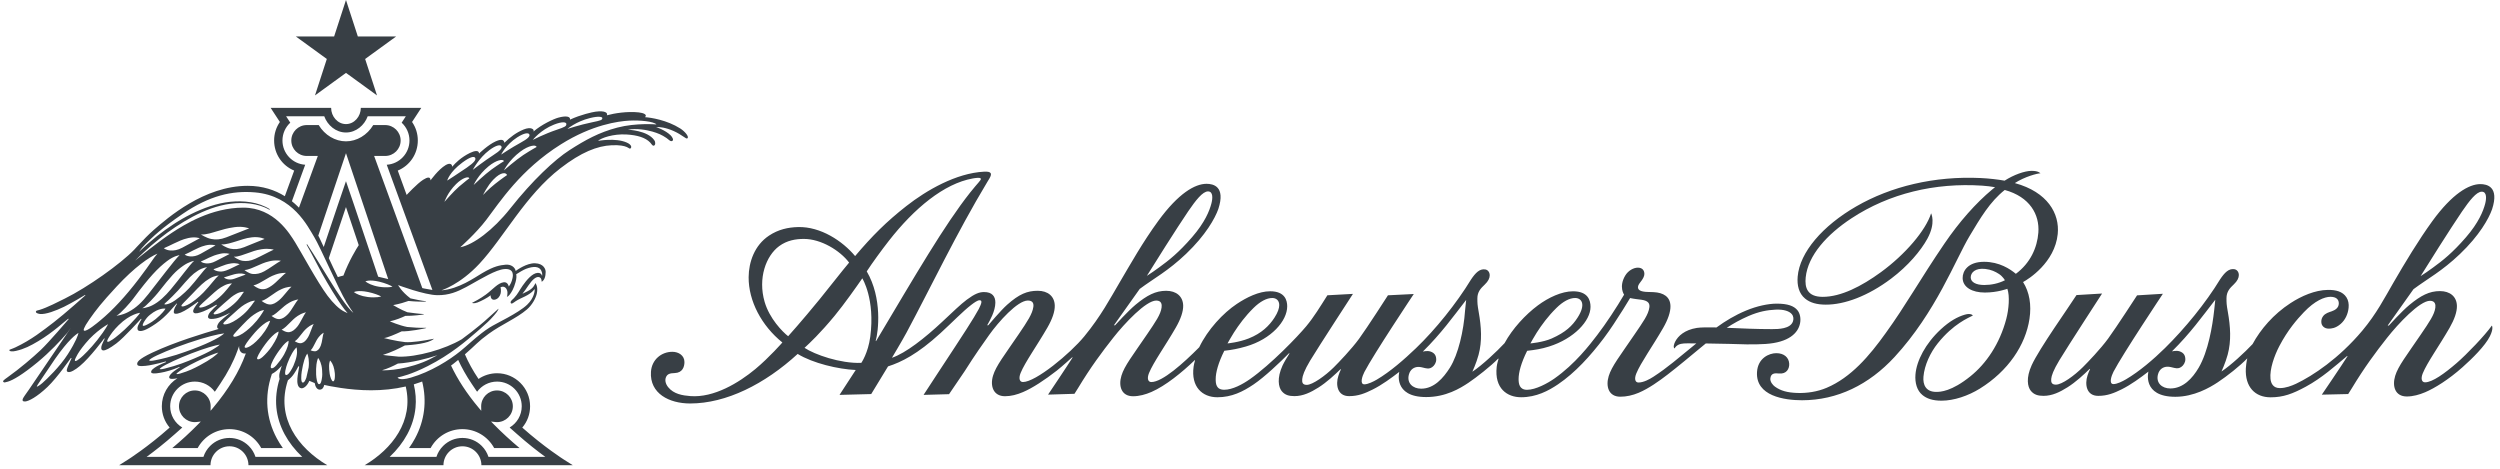
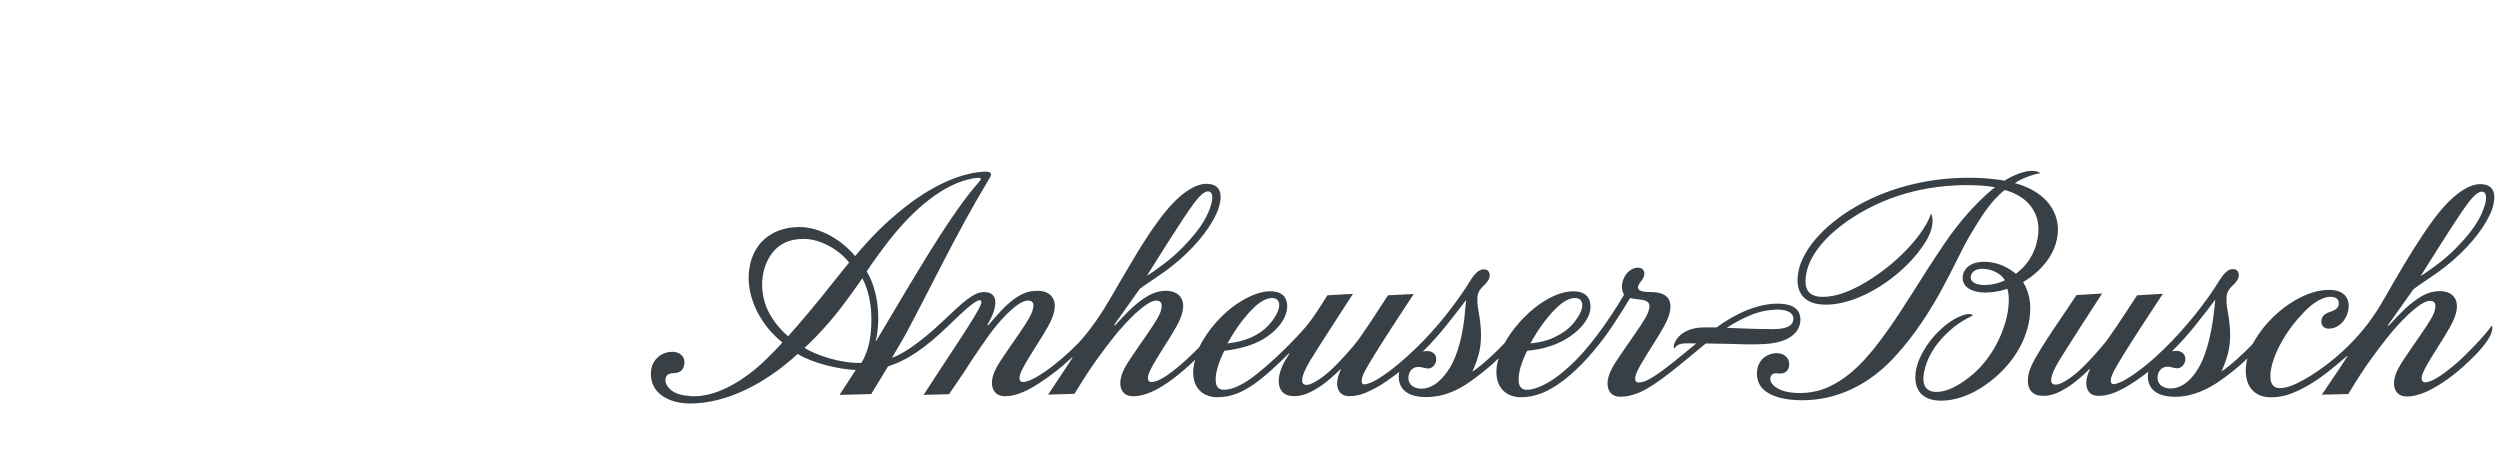
<svg xmlns="http://www.w3.org/2000/svg" width="176" height="33" viewBox="0 0 176 33" fill="none">
  <path d="M155.877 21.852C155.757 22.946 155.462 24.739 154.784 25.892C154.347 26.637 153.691 27.348 152.79 27.348C152.194 27.348 151.766 26.951 151.921 26.359C152.022 25.976 152.298 25.826 152.574 25.816C152.739 25.81 152.908 25.865 153.07 25.901C153.291 25.948 153.406 25.936 153.559 25.834C153.714 25.732 153.848 25.518 153.848 25.304C153.848 25.042 153.749 24.832 153.435 24.731C153.209 24.658 152.906 24.736 152.906 24.736C154.201 23.457 155.019 22.306 155.956 21.101C155.956 21.1 155.896 21.687 155.877 21.852ZM173.32 14.898C173.853 14.12 174.338 13.495 174.714 13.495C175.091 13.495 175.046 14.005 174.951 14.361C174.817 14.861 174.499 15.674 173.597 16.713C172.649 17.806 171.966 18.344 171.276 18.844C171.067 18.995 170.608 19.324 170.411 19.439C170.707 18.95 172.594 15.957 173.32 14.898ZM172.938 25.569C172.109 26.282 171.244 26.916 170.724 26.916C170.485 26.916 170.41 26.654 170.563 26.281C170.875 25.52 171.715 24.356 172.448 23.084C172.795 22.48 172.976 21.954 172.967 21.535C172.954 20.881 172.482 20.493 171.771 20.493C171.027 20.493 170.428 20.802 169.62 21.469C169.079 21.917 168.174 22.92 168.174 22.92L168.092 22.919C168.092 22.919 169.776 20.557 169.908 20.36C170.923 19.605 171.899 19.104 173.174 17.889C174.552 16.576 175.212 15.388 175.442 14.733C175.966 13.13 175.069 12.961 174.614 12.961C173.821 12.961 172.643 13.634 171.24 15.562C170.256 16.917 169.317 18.486 168.495 19.902C167.881 20.96 167.307 22.088 166.302 23.284C164.658 25.238 162.828 26.451 161.642 27.016C161.325 27.161 160.921 27.322 160.499 27.322C160.022 27.322 159.873 26.976 159.842 26.665C159.776 25.997 160.106 25.052 160.466 24.363C161.056 23.235 161.706 22.489 162.192 21.98C162.967 21.168 163.638 20.895 164.066 20.895C164.467 20.895 164.652 21.081 164.652 21.356C164.652 21.682 164.384 21.833 164.154 21.915C163.962 21.984 163.699 22.046 163.541 22.267C163.445 22.401 163.42 22.521 163.42 22.659C163.42 22.935 163.633 23.136 163.938 23.136C164.11 23.136 164.422 23.12 164.785 22.803C165.099 22.53 165.298 22.117 165.342 21.664C165.368 21.402 165.326 21.143 165.189 20.931C164.922 20.517 164.438 20.401 163.877 20.409C162.973 20.421 162.02 20.841 161.254 21.339C160.053 22.119 159.142 23.184 158.58 24.225C158.036 24.804 157.046 25.723 156.392 26.153C156.392 26.153 156.668 25.561 156.828 24.97C157.091 23.995 157.024 22.995 156.838 21.948C156.747 21.438 156.745 21.322 156.745 20.995C156.745 20.536 156.976 20.287 157.267 20.013C157.508 19.785 157.614 19.564 157.614 19.368C157.614 19.155 157.491 18.977 157.285 18.949C156.904 18.9 156.62 19.18 156.293 19.669C155.278 21.339 153.816 23.124 152.417 24.501C151.609 25.297 150.603 26.157 149.668 26.705C149.427 26.847 149.04 27.04 148.789 27.04C148.441 27.04 148.647 26.446 148.79 26.169C149.426 24.946 152.267 20.682 152.267 20.682L150.449 20.793C150.449 20.793 148.986 23.052 148.414 23.835C147.883 24.562 146.979 25.505 146.633 25.848C146.034 26.443 145.165 27.079 144.736 27.079C144.431 27.079 144.385 26.907 144.406 26.671C144.424 26.452 144.557 26.061 144.976 25.368C145.553 24.411 147.986 20.665 147.986 20.665L146.185 20.773C145.671 21.586 143.568 24.532 143.03 25.711C142.621 26.61 142.741 27.23 142.967 27.51C143.193 27.789 143.479 27.868 143.868 27.868C144.476 27.868 145.014 27.603 145.554 27.264C146.132 26.901 146.711 26.366 147.111 25.971L147.141 25.986C147.075 26.111 147.005 26.299 146.959 26.441C146.761 27.049 146.873 27.869 147.715 27.869C148.367 27.869 148.843 27.665 149.358 27.412C150.035 27.076 150.695 26.586 151.249 26.16C151.249 26.16 150.776 27.934 153.143 27.934C154.456 27.934 155.565 27.287 156.121 26.92C156.785 26.483 157.698 25.757 158.208 25.229L158.21 25.226C158.15 25.455 158.113 25.808 158.107 25.929C158.038 27.244 158.76 27.971 159.85 27.971C160.746 27.971 161.404 27.723 162.329 27.222C163.456 26.612 164.393 25.77 165.239 25.059L165.266 25.076C164.892 25.676 163.456 27.784 163.456 27.784L165.313 27.741C165.313 27.741 165.481 27.476 165.553 27.359C166.457 25.859 167.262 24.782 168.049 23.784C168.834 22.79 170.344 21.176 171.071 21.176C171.442 21.176 171.475 21.452 171.447 21.664C171.383 22.154 171.02 22.674 170.439 23.53C169.41 25.046 168.832 25.768 168.621 26.46C168.396 27.197 168.618 27.912 169.438 27.912C169.87 27.912 170.318 27.79 170.735 27.612C171.404 27.326 172.374 26.73 173.356 25.857C174.04 25.249 174.953 24.35 175.288 23.675C175.571 23.106 175.427 22.921 175.427 22.921C174.948 23.602 173.656 24.953 172.938 25.569ZM126.218 22.643C126.027 23.153 125.206 23.17 124.757 23.17C123.628 23.17 122.671 23.123 121.563 23.077C122.032 22.771 122.504 22.506 123.084 22.253C123.832 21.927 124.428 21.827 124.996 21.799C125.602 21.769 125.975 21.915 126.142 22.115C126.276 22.274 126.28 22.476 126.218 22.643ZM103.14 21.868C103.041 23.278 102.669 24.941 102.07 25.89C101.607 26.622 100.953 27.363 100.053 27.363C99.456 27.363 99.028 26.967 99.184 26.375C99.285 25.991 99.561 25.841 99.836 25.83C100.002 25.825 100.171 25.88 100.332 25.916C100.553 25.963 100.669 25.951 100.822 25.849C100.976 25.746 101.11 25.533 101.11 25.319C101.11 25.056 101.012 24.847 100.697 24.745C100.472 24.672 100.168 24.751 100.168 24.751C101.464 23.471 102.281 22.32 103.218 21.116C103.218 21.117 103.152 21.703 103.14 21.868ZM61.673 24.017L61.649 23.996C61.837 23.35 62.127 20.994 61.019 19.105C61.398 18.52 62.081 17.585 62.576 16.953C64.361 14.669 66.454 12.926 68.483 12.563C68.592 12.544 69.033 12.463 69.052 12.587C69.07 12.693 68.857 12.849 68.293 13.562C66.487 15.843 64.474 19.32 61.673 24.017ZM61.267 23.706C61.114 24.864 60.636 25.547 60.636 25.547C59.149 25.598 57.352 24.961 56.639 24.488C56.989 24.165 57.731 23.476 58.761 22.228C59.445 21.399 60.318 20.155 60.706 19.594C60.705 19.594 61.618 21.051 61.267 23.706ZM55.486 23.67C55.085 23.358 54.175 22.43 53.831 21.257C53.343 19.579 53.929 18.006 54.854 17.326C55.407 16.922 56.016 16.82 56.594 16.82C57.804 16.82 59.13 17.632 59.778 18.486C59.335 19.006 58.286 20.354 57.701 21.07C56.431 22.626 55.486 23.67 55.486 23.67ZM83.648 14.878C84.181 14.1 84.667 13.475 85.043 13.475C85.42 13.475 85.374 13.986 85.279 14.341C85.146 14.841 84.828 15.654 83.925 16.694C82.977 17.787 82.294 18.324 81.603 18.825C81.395 18.977 80.936 19.306 80.74 19.42C81.036 18.931 82.924 15.937 83.648 14.878ZM86.865 23.415C87.225 22.857 87.653 22.269 88.249 21.681C88.697 21.238 89.172 20.972 89.579 20.979C89.84 20.983 90.059 21.145 90.059 21.478C90.059 21.698 89.963 21.994 89.721 22.367C89.359 22.927 88.814 23.467 87.915 23.824C87.209 24.105 86.417 24.177 86.417 24.177C86.417 24.177 86.733 23.612 86.865 23.415ZM108.187 23.415C108.547 22.857 108.975 22.269 109.571 21.681C110.019 21.238 110.494 20.972 110.901 20.979C111.35 20.987 111.667 21.427 111.057 22.367C110.696 22.927 110.231 23.39 109.237 23.83C108.623 24.101 107.74 24.177 107.74 24.177C107.74 24.177 108.055 23.612 108.187 23.415ZM126.534 21.834C126.289 21.541 125.863 21.376 125.084 21.376C124.491 21.376 123.69 21.542 122.919 21.865C122.139 22.19 121.475 22.594 120.843 23.052C120.265 23.038 119.733 23.043 119.459 23.085C118.605 23.222 118.133 23.649 117.927 24.063C117.864 24.191 117.769 24.451 117.888 24.533C117.894 24.537 117.927 24.446 118.017 24.368C118.211 24.201 118.438 24.172 118.794 24.172C118.873 24.172 119.104 24.173 119.42 24.175C119.338 24.244 119.255 24.313 119.17 24.382C118.708 24.765 118.261 25.132 117.792 25.508C117.351 25.862 116.892 26.205 116.397 26.525C116.131 26.698 115.705 26.929 115.349 26.929C115.11 26.929 115.043 26.666 115.196 26.293C115.508 25.533 116.348 24.368 117.081 23.096C117.428 22.492 117.609 21.966 117.601 21.548C117.587 20.894 117.114 20.6 116.404 20.566C115.971 20.546 115.91 20.565 115.668 20.521C115.276 20.449 115.202 20.212 115.472 19.88C115.661 19.647 115.764 19.451 115.764 19.288C115.764 19.036 115.622 18.843 115.302 18.843C115.022 18.843 114.632 19.031 114.408 19.413C113.949 20.201 114.336 20.744 114.336 20.744C113.826 21.617 113.067 22.777 112.438 23.595C111.928 24.259 110.901 25.615 109.424 26.653C108.957 26.98 108.115 27.442 107.502 27.442C106.967 27.442 106.909 27.014 106.909 26.687C106.909 26.221 107.086 25.548 107.512 24.697C108.067 24.633 108.498 24.57 109.048 24.397C110.817 23.842 111.973 22.588 111.973 21.603C111.973 21.127 111.785 20.507 110.741 20.507C109.949 20.507 109.017 20.941 108.26 21.504C107.398 22.146 106.48 23.13 105.92 24.159C105.388 24.731 104.341 25.719 103.654 26.169C103.654 26.169 103.93 25.577 104.09 24.985C104.354 24.011 104.285 23.011 104.1 21.963C104.01 21.454 104.007 21.338 104.007 21.011C104.007 20.553 104.238 20.304 104.53 20.03C104.771 19.802 104.876 19.58 104.876 19.384C104.876 19.171 104.753 18.993 104.548 18.966C104.167 18.916 103.882 19.196 103.555 19.686C102.54 21.355 101.063 23.19 99.68 24.517C98.862 25.302 97.865 26.173 96.931 26.722C96.689 26.863 96.302 27.057 96.052 27.057C95.704 27.057 95.909 26.462 96.054 26.186C96.689 24.962 99.53 20.698 99.53 20.698L97.712 20.789C97.712 20.789 96.249 23.068 95.677 23.851C95.146 24.578 94.242 25.52 93.896 25.863C93.296 26.458 92.398 27.095 91.999 27.095C91.694 27.095 91.657 26.922 91.677 26.687C91.695 26.468 91.82 26.076 92.237 25.384C92.815 24.426 95.248 20.689 95.248 20.689L93.448 20.788C92.933 21.601 92.504 22.314 91.956 22.972C91.35 23.699 89.479 25.649 88.002 26.687C87.474 27.058 86.767 27.439 86.187 27.439C85.614 27.439 85.585 27.011 85.585 26.684C85.585 26.23 85.765 25.546 86.191 24.694C86.746 24.63 87.157 24.553 87.71 24.394C89.504 23.878 90.619 22.59 90.619 21.566C90.619 21.163 90.474 20.505 89.42 20.505C88.627 20.505 87.76 20.936 87.069 21.398C86.12 22.029 85.021 23.198 84.426 24.447C83.319 25.563 81.837 26.896 81.053 26.896C80.813 26.896 80.738 26.634 80.891 26.261C81.203 25.5 82.044 24.335 82.776 23.063C83.123 22.46 83.304 21.933 83.296 21.515C83.282 20.861 82.81 20.472 82.099 20.472C81.355 20.472 80.756 20.782 79.948 21.449C79.407 21.897 78.503 22.899 78.503 22.899L78.42 22.898C78.42 22.898 80.104 20.536 80.236 20.34C81.251 19.585 82.228 19.084 83.502 17.869C84.88 16.555 85.54 15.367 85.771 14.712C86.294 13.11 85.398 12.94 84.942 12.94C84.119 12.94 82.96 13.614 81.55 15.542C80.435 17.067 79.592 18.582 78.824 19.881C78.145 21.032 77.508 22.25 76.337 23.677C75.337 24.896 72.916 26.895 72.016 26.895C71.777 26.895 71.698 26.633 71.851 26.259C72.163 25.499 73.003 24.334 73.737 23.062C74.085 22.459 74.265 21.933 74.256 21.514C74.242 20.86 73.771 20.471 73.059 20.471C72.315 20.471 71.747 20.705 70.909 21.448C70.456 21.849 69.575 22.898 69.575 22.898L69.499 22.897C69.694 22.551 70.066 21.913 70.073 21.313C70.079 20.872 69.856 20.561 69.274 20.561C68.942 20.561 68.621 20.683 68.061 21.099C67.636 21.416 67.087 21.948 66.325 22.661C65.112 23.797 63.763 24.86 62.793 25.188C62.793 25.188 63.518 23.977 63.825 23.404C65.506 20.272 67.358 16.377 69.5 12.822C69.551 12.737 69.603 12.653 69.654 12.568C69.759 12.394 69.79 12.257 69.741 12.188C69.676 12.097 69.524 12.073 69.276 12.086C67.311 12.186 65.228 13.394 63.809 14.505C62.4 15.608 61.401 16.608 60.2 18.028C59.318 16.969 57.776 15.947 56.19 15.985C55.482 16.002 54.793 16.153 54.139 16.588C53.115 17.269 52.712 18.45 52.704 19.515C52.693 21.186 53.611 22.928 55.079 24.111C55.079 24.111 54.163 25.161 53.18 25.979C52.014 26.947 50.262 28.013 48.605 27.885C48.053 27.843 47.429 27.744 47.038 27.256C46.855 27.027 46.804 26.781 46.873 26.585C46.966 26.324 47.161 26.274 47.501 26.263C48.047 26.245 48.185 25.83 48.185 25.487C48.185 25.029 47.779 24.767 47.336 24.767C46.561 24.767 45.881 25.321 45.827 26.177C45.729 27.709 47.12 28.405 48.584 28.405C51.125 28.405 53.835 27.045 56.156 24.917C57.226 25.574 59.008 25.992 60.243 26.048L59.102 27.8L61.333 27.742C61.333 27.742 62.243 26.244 62.518 25.794C63.453 25.495 64.581 24.942 66.209 23.454C67.076 22.661 67.778 21.92 68.384 21.457C68.598 21.293 68.825 21.137 68.96 21.137C69.171 21.137 69.109 21.347 68.912 21.744C68.519 22.464 67.932 23.364 66.036 26.244C65.863 26.509 65.019 27.8 65.019 27.8L66.813 27.75C66.813 27.75 67.67 26.498 67.91 26.136C68.24 25.639 68.423 25.287 69.632 23.587C70.298 22.652 71.633 21.157 72.361 21.157C72.733 21.157 72.778 21.395 72.748 21.607C72.679 22.101 72.328 22.628 71.728 23.512C70.699 25.027 70.122 25.75 69.911 26.442C69.686 27.179 69.933 27.894 70.752 27.894C71.185 27.894 71.597 27.782 72.016 27.604C72.683 27.323 73.552 26.751 74.391 26.097C74.769 25.802 75.483 25.152 75.483 25.152L75.51 25.169C75.136 25.769 73.783 27.781 73.783 27.781L75.642 27.724C75.642 27.724 75.811 27.46 75.882 27.343C76.786 25.843 77.592 24.765 78.379 23.768C79.163 22.773 80.673 21.159 81.4 21.159C81.773 21.159 81.805 21.436 81.776 21.648C81.712 22.138 81.349 22.657 80.768 23.514C79.739 25.029 79.161 25.752 78.95 26.444C78.725 27.181 78.947 27.896 79.767 27.896C80.199 27.896 80.639 27.777 81.056 27.596C82.052 27.163 83.209 26.222 84.111 25.353L84.132 25.363C84.095 25.455 84.042 25.73 84.031 25.806C83.831 27.228 84.638 27.967 85.702 27.967C86.711 27.967 87.496 27.575 88.252 27.065C89.033 26.537 90.095 25.527 90.749 24.866L90.781 24.882C90.62 25.13 90.39 25.518 90.292 25.73C89.883 26.623 90.007 27.256 90.229 27.53C90.455 27.809 90.74 27.887 91.13 27.887C91.737 27.887 92.276 27.623 92.815 27.284C93.393 26.92 93.972 26.384 94.373 25.99L94.402 26.006C94.336 26.131 94.266 26.319 94.221 26.46C94.023 27.069 94.133 27.888 94.977 27.888C95.628 27.888 96.105 27.685 96.619 27.431C97.296 27.096 97.957 26.605 98.51 26.179C98.51 26.179 98.037 27.953 100.404 27.953C101.782 27.953 102.785 27.345 103.383 26.945C103.937 26.574 104.959 25.775 105.47 25.248L105.499 25.259C105.47 25.356 105.39 25.621 105.367 25.828C105.199 27.353 106.109 27.966 107.086 27.966C108.161 27.966 109.019 27.506 109.682 27.058C110.896 26.236 111.966 25.054 112.907 23.808C113.399 23.155 113.831 22.473 114.265 21.789C114.309 21.721 114.759 20.983 114.759 20.983C115.065 21.05 115.362 21.075 115.568 21.104C116.047 21.173 116.151 21.375 116.116 21.637C116.049 22.154 115.671 22.663 115.071 23.546C114.042 25.061 113.465 25.784 113.253 26.476C113.029 27.213 113.251 27.928 114.07 27.928C114.503 27.928 114.94 27.829 115.359 27.653C116.07 27.353 116.804 26.826 117.41 26.36C118.122 25.813 119.112 24.985 119.443 24.71C119.673 24.518 119.885 24.343 120.087 24.179C121.19 24.189 122.515 24.233 122.975 24.244C123.379 24.255 123.97 24.235 124.29 24.215C125.921 24.11 126.586 23.454 126.723 22.765C126.794 22.411 126.719 22.055 126.534 21.834ZM139.692 20.064C139.11 20.064 138.739 19.862 138.739 19.527C138.739 19.198 139.051 18.853 139.761 18.933C140.182 18.98 140.474 19.123 140.727 19.287C140.996 19.46 141.146 19.73 141.146 19.73C140.701 19.955 140.187 20.064 139.692 20.064ZM141.844 12.889C142.547 12.431 143.449 12.201 143.645 12.201C143.645 12.201 143.516 12.019 143 12.029C142.53 12.037 141.775 12.3 141.124 12.719C140.646 12.633 140.033 12.562 139.447 12.534C136.177 12.38 133.118 13.123 130.675 14.533C128.315 15.895 126.699 17.758 126.556 19.474C126.505 20.088 126.638 20.655 127.078 21.02C127.438 21.319 127.925 21.445 128.531 21.447C129.846 21.452 131.498 20.849 133.14 19.613C134.328 18.718 135.225 17.653 135.69 16.8C136.301 15.68 135.951 15.016 135.951 15.016C135.574 16.219 134.132 17.91 132.415 19.162C131.052 20.155 129.604 20.898 128.319 20.898C127.223 20.898 127.048 20.243 127.121 19.528C127.28 17.976 128.628 16.498 130.343 15.37C133.008 13.618 136.219 12.85 139.546 13.07C139.85 13.091 140.188 13.131 140.452 13.179C140.385 13.23 140.318 13.282 140.253 13.337C139.091 14.307 137.934 15.614 136.879 17.163C135.198 19.631 134.149 21.526 132.76 23.44C131.604 25.058 130.313 26.573 128.596 27.301C127.935 27.582 127.199 27.688 126.521 27.664C125.843 27.641 125.363 27.516 124.953 27.217C124.813 27.115 124.61 26.883 124.631 26.648C124.666 26.265 124.949 26.263 125.244 26.293C125.772 26.347 125.982 25.958 125.96 25.598C125.935 25.165 125.593 24.863 125.052 24.863C124.544 24.863 123.756 25.211 123.694 26.186C123.587 27.886 125.627 28.178 126.864 28.178C129.341 28.178 131.575 27.086 133.378 25.13C136.288 21.974 137.672 18.261 138.658 16.618C139.418 15.352 140.084 14.208 141.133 13.374C142.899 13.856 143.597 15.105 143.5 16.378C143.419 17.433 142.94 18.517 141.916 19.277C141.523 18.947 140.759 18.431 139.682 18.431C138.543 18.431 138.162 19.081 138.17 19.579C138.181 20.225 138.842 20.595 139.732 20.595C140.622 20.595 141.318 20.331 141.318 20.331C141.497 20.841 141.422 21.773 141.241 22.456C140.775 24.22 139.822 25.602 138.721 26.488C137.39 27.562 136.596 27.595 136.292 27.59C135.58 27.58 135.363 27.089 135.411 26.519C135.48 25.701 135.901 24.814 136.421 24.166C137.522 22.793 138.572 22.383 138.889 22.212C138.889 22.212 138.776 22.023 138.328 22.151C137.804 22.304 137.259 22.606 136.633 23.184C135.556 24.18 134.924 25.395 134.848 26.368C134.802 26.952 134.956 27.496 135.335 27.806C135.636 28.06 136.058 28.208 136.681 28.208C137.561 28.208 138.565 27.864 139.382 27.358C141.368 26.126 142.6 24.296 142.876 22.443C143.023 21.459 142.875 20.567 142.424 19.856C142.806 19.651 144.663 18.483 144.864 16.475C145.008 15.04 144.154 13.52 141.844 12.889Z" fill="#383F45" />
-   <path d="M23.008 4.152L20.826 2.566H23.523L24.357 -3.8147e-06L25.191 2.566H27.889L25.706 4.152L26.541 6.717L24.358 5.131L22.175 6.717L23.008 4.152ZM43.459 8.983C42.169 9.322 41.222 9.844 40.087 10.573C39.048 11.242 37.483 12.703 35.926 14.672C34.704 16.217 33.306 17.24 32.401 17.407C32.401 17.407 33.516 16.424 34.24 15.469C35.179 14.234 36.639 11.949 39.487 10.162C41.709 8.766 43.542 8.536 44.281 8.493C45.035 8.45 46.026 8.545 46.215 8.761C46.215 8.761 44.79 8.635 43.459 8.983ZM31.289 14.208C31.289 14.208 31.502 13.559 32.108 12.959C32.561 12.51 32.988 12.395 33.044 12.551C33.044 12.551 32.733 12.778 32.315 13.139C31.932 13.471 31.289 14.208 31.289 14.208ZM32.563 11.434C33.086 11.049 33.373 10.977 33.451 11.112C33.528 11.247 33.384 11.441 32.857 11.806C32.24 12.233 31.482 12.714 31.482 12.714C31.482 12.714 31.636 12.116 32.563 11.434ZM34.45 10.57C34.939 10.204 35.23 10.17 35.298 10.299C35.366 10.428 35.223 10.606 34.713 10.931C34.117 11.312 33.283 11.959 33.283 11.959C33.283 11.959 33.706 11.13 34.45 10.57ZM36.401 9.677C36.915 9.345 37.208 9.33 37.266 9.464C37.324 9.598 37.167 9.765 36.635 10.055C36.012 10.394 35.28 10.883 35.28 10.883C35.28 10.883 35.617 10.184 36.401 9.677ZM35.476 11.992C35.476 11.992 35.829 11.276 36.627 10.677C37.225 10.229 37.737 10.161 37.775 10.349C37.775 10.349 37.377 10.564 36.837 10.916C36.341 11.24 35.476 11.992 35.476 11.992ZM33.346 13.022C33.346 13.022 33.652 12.32 34.39 11.712C34.943 11.256 35.43 11.169 35.476 11.348C35.476 11.348 35.105 11.571 34.603 11.933C34.141 12.264 33.346 13.022 33.346 13.022ZM34.727 12.65C35.297 12.057 35.643 12.15 35.697 12.326C35.697 12.326 35.337 12.564 34.853 12.947C34.408 13.298 34.007 13.726 34.007 13.726C34.007 13.726 34.304 13.089 34.727 12.65ZM38.995 8.775C39.618 8.527 39.888 8.599 39.872 8.743C39.857 8.884 39.811 8.928 39.18 9.141C38.327 9.428 37.508 9.85 37.508 9.85C37.508 9.85 38.043 9.153 38.995 8.775ZM41.527 8.313C42.172 8.152 42.433 8.223 42.404 8.336C42.376 8.446 42.325 8.479 41.676 8.611C40.8 8.791 39.946 9.077 39.946 9.077C39.946 9.077 40.545 8.558 41.527 8.313ZM32.803 20.216C32.926 20.15 33.05 20.081 33.175 20.011C33.917 19.599 34.904 18.994 35.505 18.942C35.878 18.909 36.038 19.056 36.08 19.209C36.116 19.341 36.126 19.463 36.036 19.753C35.988 19.911 35.889 20.089 35.821 20.175C35.821 20.175 35.759 19.832 35.46 19.872C35.033 19.928 34.7 20.375 34.205 20.738C33.8 21.034 33.408 21.23 33.228 21.325C33.228 21.325 33.357 21.394 33.62 21.293C33.903 21.184 34.306 20.972 34.54 20.789C34.534 20.986 34.636 21.135 34.836 21.096C35.04 21.057 35.184 20.884 35.243 20.671C35.288 20.51 35.258 20.215 35.227 20.228C35.556 20.069 35.725 20.373 35.725 20.604C35.725 20.68 35.717 20.854 35.685 20.902C35.685 20.902 35.772 20.88 35.888 20.732C36.005 20.584 36.171 20.327 36.296 19.857C36.369 19.584 36.364 19.43 36.342 19.305C36.549 19.18 36.849 18.995 37.04 18.923C37.552 18.732 37.96 18.738 38.11 19.061C38.209 19.273 38.162 19.418 38.162 19.418C38.116 19.258 37.995 19.201 37.85 19.21C37.48 19.231 37.081 19.7 36.796 20.107C36.544 20.468 36.468 20.682 36.182 20.989C36.104 21.071 35.917 21.194 35.95 21.311C35.993 21.459 36.167 21.296 36.298 21.208C36.493 21.078 36.788 20.949 36.955 20.869C37.481 20.615 37.635 20.346 37.635 20.346C37.663 20.459 37.611 20.972 37.113 21.451C36.492 22.048 34.939 22.756 34.466 23.059C34.269 23.185 34.083 23.319 33.905 23.456C33.351 23.882 32.878 24.341 32.418 24.715C31.633 25.353 30.328 26.177 28.927 26.584C28.071 26.833 27.995 26.579 27.99 26.573C28.258 26.515 28.955 26.36 30.113 25.773C31.726 24.955 32.839 23.988 33.555 23.369C33.645 23.291 33.728 23.22 33.802 23.154C34.316 22.704 34.468 22.547 34.541 22.47C34.943 22.041 35.089 21.831 35.092 21.732C34.956 21.843 34.487 22.296 34.07 22.651C34.004 22.708 33.886 22.807 33.729 22.936C33.437 23.177 33.006 23.52 32.506 23.885C31.313 24.593 29.323 25.151 28.059 25.108C27.521 25.067 26.957 24.987 26.957 24.987C27.548 24.805 28.133 24.517 28.5 24.32C29.089 24.28 30.127 24.183 30.51 23.882L30.555 23.847C29.818 23.992 28.99 24.121 28.516 24.085C27.86 24.015 27.032 23.8 27.032 23.8C27.277 23.776 27.847 23.528 28.285 23.324C28.776 23.354 29.898 23.126 29.965 23.106L30.014 23.077C29.542 23.094 28.968 23.048 28.666 23.019C28.115 22.913 27.445 22.624 27.445 22.624C27.88 22.526 28.271 22.365 28.538 22.238C29.038 22.247 29.745 22.156 29.805 22.139L29.853 22.111C29.517 22.098 28.89 22.012 28.677 21.982C28.226 21.812 27.677 21.48 27.677 21.48C28.146 21.393 28.524 21.272 28.754 21.188C29.243 21.239 29.91 21.245 29.973 21.232L30.003 21.209C29.694 21.181 29.145 21.061 28.895 21.005C28.247 20.513 28.027 20.071 28.027 20.071C28.027 20.071 29.88 20.771 30.791 20.78C31.601 20.793 32.199 20.538 32.803 20.216ZM33.2 27.008L33.529 27.497C33.548 27.524 33.57 27.551 33.589 27.578C33.905 27.146 34.417 26.864 34.993 26.864C35.952 26.864 36.73 27.642 36.73 28.601C36.73 29.238 36.388 29.794 35.879 30.096C35.903 30.119 35.926 30.14 35.947 30.159L36.378 30.541C37.136 31.215 37.849 31.769 38.39 32.164H34.388C34.295 31.876 34.135 31.613 33.915 31.393C33.551 31.03 33.069 30.831 32.556 30.831C32.044 30.831 31.56 31.03 31.197 31.393C30.977 31.613 30.816 31.876 30.724 32.164L27.434 32.163C27.949 31.676 28.369 31.138 28.675 30.567C28.996 29.969 29.19 29.34 29.252 28.695C29.305 28.158 29.263 27.61 29.132 27.06C29.291 27.012 29.449 26.958 29.606 26.901C29.645 26.886 29.684 26.873 29.721 26.858C30.061 28.233 29.893 29.607 29.221 30.858C29.096 31.09 28.953 31.32 28.794 31.542H30.282H30.316C30.764 30.719 31.617 30.211 32.552 30.211C33.487 30.211 34.341 30.72 34.789 31.542L36.577 31.543C35.934 31.004 35.328 30.448 34.777 29.887L34.569 29.676L34.863 29.71C34.909 29.715 34.95 29.718 34.989 29.718C35.604 29.718 36.104 29.218 36.104 28.602C36.104 27.987 35.604 27.487 34.989 27.487C34.374 27.487 33.874 27.987 33.874 28.602L33.881 28.921L33.689 28.692C32.857 27.698 32.21 26.706 31.754 25.734C31.787 25.709 31.821 25.685 31.855 25.659C31.875 25.642 31.896 25.628 31.918 25.611C32.041 25.514 32.152 25.424 32.256 25.339C32.508 25.887 32.822 26.447 33.2 27.008ZM26.884 26.069C27.288 25.953 27.685 25.769 28.01 25.595C29 25.529 30.038 25.258 30.791 25.008C30.444 25.203 30.098 25.375 29.77 25.504C28.155 26.138 26.884 26.069 26.884 26.069ZM25.885 20.909C25.394 20.845 25.081 20.69 24.914 20.566C24.914 20.566 25.166 20.406 25.909 20.557C26.305 20.637 26.736 20.798 26.833 20.877C26.832 20.877 26.461 20.984 25.885 20.909ZM24.849 22C24.806 21.965 24.765 21.927 24.723 21.883C24.641 21.799 24.561 21.706 24.484 21.61C24.33 21.418 24.184 21.216 24.042 21.011C23.758 20.6 23.489 20.177 23.226 19.751L22.433 18.469C22.166 18.043 21.905 17.612 21.621 17.194L21.581 17.22C21.832 17.654 22.059 18.104 22.295 18.548L22.648 19.217C22.77 19.438 22.897 19.655 23.023 19.873C23.278 20.308 23.539 20.74 23.818 21.163C23.957 21.374 24.102 21.585 24.258 21.788C24.326 21.876 24.396 21.963 24.473 22.047C24.393 22.012 24.308 21.972 24.218 21.927C23.88 21.758 23.46 21.355 23.057 20.818C22.346 19.87 21.154 17.658 20.782 17.068C20.399 16.462 19.323 14.618 17.131 14.618C14.862 14.618 12.961 15.825 12.123 16.373C11.066 17.064 9.626 18.256 9.513 18.349C9.715 18.143 9.923 17.943 10.134 17.746C10.48 17.424 10.84 17.115 11.209 16.821C11.578 16.525 11.957 16.242 12.351 15.983C12.746 15.723 13.148 15.476 13.565 15.255C13.983 15.035 14.413 14.84 14.857 14.681C15.301 14.525 15.759 14.404 16.225 14.344C16.691 14.284 17.167 14.276 17.634 14.336C18.1 14.397 18.561 14.53 18.971 14.769L18.996 14.728C18.589 14.471 18.123 14.316 17.649 14.238C17.173 14.16 16.688 14.157 16.209 14.206C15.729 14.255 15.258 14.367 14.801 14.515C14.343 14.665 13.9 14.852 13.468 15.065C13.253 15.173 13.041 15.284 12.833 15.404C12.728 15.463 12.627 15.528 12.525 15.59L12.371 15.684L12.22 15.783C11.818 16.044 11.429 16.327 11.052 16.623C10.612 16.973 10.19 17.342 9.784 17.73C9.892 17.569 10.043 17.382 10.255 17.171C10.751 16.679 11.328 16.101 12.85 15.063C14.744 13.771 16.341 13.405 17.951 13.544C20.633 13.775 21.669 15.948 22.127 16.699C22.55 17.391 23.769 20.235 24.401 21.298C24.631 21.683 24.797 21.899 24.876 22.02C24.866 22.014 24.858 22.008 24.849 22ZM23.574 26.545C23.565 26.669 23.552 26.829 23.455 26.846L23.441 26.845C23.341 26.835 23.239 26.508 23.21 26.322C23.175 26.091 23.165 25.915 23.167 25.754C23.168 25.541 23.24 25.372 23.237 25.378C23.323 25.459 23.471 25.679 23.533 26.015C23.565 26.196 23.588 26.344 23.574 26.545ZM22.587 24.318C22.507 24.512 22.442 24.623 22.292 24.702C22.125 24.788 21.868 24.66 21.868 24.66C21.987 24.564 22.095 24.322 22.147 24.226C22.25 24.031 22.29 23.923 22.44 23.729C22.612 23.508 22.79 23.421 22.79 23.421C22.714 23.602 22.686 24.074 22.587 24.318ZM22.653 26.69C22.624 26.844 22.587 27.046 22.459 27.046C22.329 27.047 22.266 26.606 22.255 26.364C22.243 26.075 22.255 25.854 22.278 25.655C22.309 25.391 22.399 25.189 22.394 25.196C22.489 25.308 22.643 25.602 22.674 26.027C22.691 26.254 22.7 26.442 22.653 26.69ZM21.66 23.78C21.528 23.98 21.421 24.098 21.237 24.152C21.028 24.213 20.752 24.021 20.752 24.021C20.909 23.939 21.09 23.686 21.169 23.588C21.332 23.39 21.403 23.274 21.619 23.087C21.865 22.873 22.088 22.813 22.088 22.813C21.96 23.003 21.831 23.524 21.66 23.78ZM21.727 25.877L21.567 26.586C21.507 26.746 21.427 26.956 21.3 26.931C21.172 26.906 21.201 26.42 21.242 26.158C21.29 25.844 21.36 25.544 21.425 25.335C21.511 25.057 21.637 24.884 21.631 24.89C21.702 25.03 21.786 25.415 21.727 25.877ZM20.794 25.391C20.707 25.644 20.628 25.847 20.471 26.094C20.373 26.248 20.253 26.429 20.126 26.397C19.991 26.363 20.135 25.844 20.235 25.578C20.354 25.262 20.454 25.067 20.567 24.863C20.718 24.593 20.883 24.446 20.877 24.45C20.918 24.611 20.956 24.922 20.794 25.391ZM20 24.957C19.855 25.221 19.611 25.53 19.458 25.71C19.325 25.866 19.186 25.955 19.101 25.918C18.958 25.855 19.201 25.374 19.368 25.103C19.567 24.778 19.757 24.526 19.926 24.326C20.154 24.054 20.317 23.991 20.317 23.991C20.329 24.177 20.24 24.519 20 24.957ZM20.035 30.567C20.342 31.139 20.76 31.676 21.276 32.163L17.985 32.164C17.893 31.876 17.733 31.613 17.512 31.393C17.149 31.03 16.667 30.831 16.154 30.831C15.641 30.831 15.158 31.03 14.795 31.393C14.575 31.613 14.414 31.876 14.322 32.164H14.258H13.67H10.32C10.861 31.769 11.574 31.215 12.333 30.541L12.763 30.159C12.785 30.139 12.808 30.118 12.832 30.096C12.321 29.794 11.98 29.238 11.98 28.601C11.98 27.642 12.758 26.864 13.717 26.864C14.294 26.864 14.806 27.145 15.121 27.578C15.142 27.551 15.162 27.524 15.181 27.497L15.511 27.008C16.032 26.233 16.434 25.462 16.704 24.716C16.742 24.611 16.787 24.489 16.836 24.354C16.819 24.586 16.91 24.857 17.173 24.888C17.213 24.892 17.258 24.892 17.305 24.884C17.3 24.898 17.294 24.915 17.289 24.928C16.844 26.155 16.079 27.421 15.016 28.692L14.824 28.921L14.831 28.606C14.831 27.987 14.331 27.487 13.716 27.487C13.101 27.487 12.6 27.987 12.6 28.602C12.6 29.218 13.1 29.718 13.716 29.718C13.755 29.718 13.796 29.715 13.842 29.71L14.137 29.676L13.929 29.887C13.377 30.448 12.773 31.004 12.129 31.543L13.917 31.542C14.365 30.719 15.218 30.211 16.153 30.211C17.088 30.211 17.942 30.72 18.389 31.542H19.912C19.755 31.32 19.611 31.09 19.486 30.858C18.735 29.459 18.61 27.908 19.126 26.372L19.14 26.327C19.195 26.299 19.25 26.266 19.302 26.231C19.402 26.165 19.494 26.09 19.564 26.023C19.776 25.822 19.842 25.74 19.842 25.74C19.842 25.74 19.76 25.977 19.687 26.242C19.654 26.361 19.647 26.534 19.683 26.676C19.471 27.353 19.393 28.032 19.457 28.694C19.52 29.34 19.714 29.969 20.035 30.567ZM12.418 26.325C12.416 26.307 12.474 26.256 12.505 26.23C12.701 26.058 13.206 25.765 13.856 25.447C14.597 25.082 15.117 24.888 15.373 24.82C15.247 24.974 14.869 25.294 14.06 25.72C13.662 25.93 13.319 26.111 12.676 26.3C12.502 26.352 12.422 26.339 12.418 26.325ZM11.586 25.95C11.355 26.005 11.277 25.997 11.253 25.982C11.248 25.979 11.247 25.976 11.247 25.975C11.242 25.95 11.32 25.891 11.371 25.855C11.63 25.667 12.586 25.223 13.459 24.886C14.463 24.499 15.151 24.309 15.477 24.256C15.318 24.42 14.815 24.758 13.696 25.229C13.167 25.451 12.508 25.727 11.586 25.95ZM10.93 25.361C10.643 25.419 10.546 25.405 10.515 25.383C10.508 25.378 10.507 25.373 10.506 25.369C10.5 25.334 10.598 25.268 10.666 25.223C10.993 25.004 12.185 24.509 13.269 24.141C14.536 23.71 15.396 23.514 15.788 23.469C15.6 23.657 14.972 24.052 13.547 24.585C12.887 24.83 12.068 25.136 10.93 25.361ZM15.722 22.766C15.759 22.651 16.133 22.352 16.428 22.082C17.003 21.558 17.105 21.491 17.435 21.318C17.767 21.145 17.951 21.17 17.951 21.17C17.827 21.307 17.605 21.717 17.136 22.131C16.853 22.381 16.484 22.641 16.159 22.765C15.919 22.857 15.688 22.869 15.722 22.766ZM15.478 22.044C15.237 22.136 15.007 22.169 15.04 22.064C15.066 21.984 15.457 21.634 15.746 21.38C16.287 20.907 16.335 20.859 16.618 20.695C16.943 20.507 17.172 20.547 17.172 20.547C17.048 20.684 16.922 20.996 16.453 21.41C16.171 21.66 15.803 21.92 15.478 22.044ZM14.465 21.567C14.224 21.659 13.995 21.692 14.028 21.588C14.055 21.507 14.451 21.163 14.735 20.904C15.314 20.375 15.448 20.276 15.773 20.105C16.106 19.932 16.327 19.957 16.327 19.957C16.167 20.105 15.911 20.52 15.441 20.934C15.158 21.184 14.79 21.443 14.465 21.567ZM13.187 21.468C12.907 21.598 12.794 21.598 12.773 21.538C12.745 21.46 13.006 21.253 13.492 20.737C14.097 20.094 14.37 19.835 14.748 19.611C15.134 19.383 15.398 19.399 15.398 19.399C15.142 19.587 14.844 20.061 14.321 20.595C14.006 20.916 13.561 21.293 13.187 21.468ZM11.998 21.336C11.877 21.387 11.81 21.408 11.716 21.426C11.513 21.464 11.582 21.378 11.624 21.343C11.862 21.148 12.458 20.539 12.536 20.448C13.342 19.519 13.511 19.329 13.937 19.053C14.271 18.837 14.577 18.81 14.577 18.81C14.33 19.009 13.827 19.735 13.319 20.284C13.013 20.615 12.377 21.172 11.998 21.336ZM11.248 22.206C10.83 22.613 10.515 22.766 10.379 22.839C10.242 22.913 10.086 22.977 10.052 22.918C10.032 22.882 10.083 22.751 10.125 22.682C10.285 22.422 10.391 22.3 10.555 22.165C11.201 21.634 11.647 21.729 11.647 21.729C11.647 21.729 11.602 21.86 11.248 22.206ZM11.097 20.638C12.097 19.372 12.341 19.107 12.883 18.72C13.307 18.417 13.663 18.365 13.663 18.365C13.351 18.642 12.649 19.631 12.017 20.379C11.636 20.831 11.191 21.267 10.702 21.505C10.34 21.683 10.017 21.7 10.017 21.7C10.276 21.579 10.972 20.797 11.097 20.638ZM12.825 17.442C12.505 17.61 12.237 17.655 11.973 17.632C11.672 17.605 11.536 17.473 11.536 17.473C11.736 17.398 12.063 17.224 12.242 17.143C12.574 16.992 12.817 16.858 13.252 16.759C13.744 16.647 14.065 16.773 14.065 16.773C13.749 16.937 13.246 17.22 12.825 17.442ZM14.469 17.278C14.89 17.173 15.169 17.277 15.169 17.277C14.899 17.423 14.471 17.675 14.113 17.873C13.841 18.023 13.611 18.066 13.383 18.051C13.123 18.034 13.004 17.922 13.004 17.922C13.176 17.855 13.454 17.7 13.606 17.626C13.889 17.491 14.096 17.371 14.469 17.278ZM15.936 16.707C15.523 16.869 15.19 16.888 14.872 16.824C14.508 16.751 14.144 16.503 14.144 16.503C14.479 16.547 15.034 16.35 15.266 16.284C15.74 16.15 15.925 16.077 16.511 15.992C17.122 15.905 17.539 16.079 17.539 16.079C17.131 16.237 16.48 16.494 15.936 16.707ZM17.184 17.404C16.813 17.549 16.513 17.566 16.227 17.509C15.899 17.443 15.571 17.203 15.571 17.203C15.872 17.242 16.372 17.065 16.581 17.006C17.003 16.887 17.247 16.763 17.735 16.707C18.289 16.644 18.626 16.823 18.626 16.823C18.259 16.962 17.673 17.212 17.184 17.404ZM17.964 18.22C17.627 18.372 17.35 18.401 17.083 18.362C16.777 18.317 16.463 18.072 16.463 18.072C16.744 18.094 17.199 17.906 17.389 17.842C17.774 17.712 17.966 17.616 18.414 17.546C18.923 17.467 19.273 17.576 19.273 17.576C18.94 17.724 18.408 18.019 17.964 18.22ZM16.204 19.394C16.409 19.334 16.561 19.276 16.822 19.255C17.116 19.23 17.293 19.331 17.293 19.331C17.095 19.4 16.773 19.522 16.517 19.616C16.319 19.689 16.158 19.691 16.008 19.656C15.835 19.615 15.767 19.528 15.767 19.528C15.889 19.501 16.093 19.426 16.204 19.394ZM14.493 18.541C14.248 18.519 14.137 18.412 14.137 18.412C14.301 18.351 14.566 18.209 14.711 18.142C14.982 18.019 15.15 17.948 15.504 17.866C15.904 17.775 16.166 17.878 16.166 17.878C15.908 18.011 15.528 18.203 15.186 18.384C14.927 18.522 14.708 18.559 14.493 18.541ZM15.571 18.747C15.824 18.655 15.95 18.593 16.275 18.544C16.643 18.49 16.873 18.602 16.873 18.602C16.631 18.704 16.213 18.943 15.922 19.042C15.67 19.13 15.532 19.129 15.339 19.097C15.118 19.06 15.026 18.955 15.026 18.955C15.178 18.912 15.435 18.796 15.571 18.747ZM18.608 19.098C18.308 19.261 18.053 19.308 17.803 19.289C17.516 19.269 17.21 19.009 17.21 19.009C17.472 19.01 17.879 18.806 18.05 18.734C18.398 18.588 18.569 18.486 18.977 18.391C19.442 18.283 19.774 18.359 19.774 18.359C19.476 18.517 19.005 18.881 18.608 19.098ZM19.145 20.098C18.885 20.281 18.689 20.382 18.424 20.359C18.128 20.333 17.841 20.085 17.841 20.085C18.081 20.059 18.435 19.826 18.585 19.742C18.889 19.569 19.036 19.458 19.402 19.327C19.819 19.178 20.132 19.214 20.132 19.214C19.875 19.392 19.487 19.856 19.145 20.098ZM19.65 21.134C19.417 21.326 19.215 21.446 18.987 21.436C18.69 21.421 18.416 21.18 18.416 21.18C18.642 21.137 18.96 20.891 19.096 20.8C19.372 20.615 19.502 20.498 19.839 20.346C20.223 20.174 20.522 20.185 20.522 20.185C20.291 20.373 19.956 20.88 19.65 21.134ZM18.507 24.468C18.771 24.086 18.952 23.877 19.157 23.671C19.429 23.396 19.611 23.343 19.611 23.343C19.608 23.548 19.45 23.91 19.15 24.364C18.969 24.639 18.687 24.954 18.484 25.132C18.316 25.279 18.166 25.343 18.105 25.265C18.052 25.198 18.286 24.787 18.507 24.468ZM16.857 23.609C16.622 23.716 16.422 23.762 16.421 23.626C16.42 23.551 16.802 23.162 17.079 22.872C17.61 22.318 17.759 22.215 18.083 22.017C18.403 21.821 18.588 21.834 18.588 21.834C18.441 22.079 18.229 22.447 17.789 22.892C17.522 23.161 17.172 23.463 16.857 23.609ZM17.728 23.665C18.044 23.28 18.261 23.066 18.501 22.869C18.82 22.606 19.018 22.585 19.018 22.585C18.969 22.769 18.785 23.171 18.416 23.621C18.193 23.893 17.894 24.204 17.615 24.365C17.408 24.485 17.261 24.529 17.224 24.438C17.188 24.348 17.491 23.953 17.728 23.665ZM21.541 21.988C21.366 22.191 21.15 22.737 20.918 23.01C20.742 23.217 20.577 23.349 20.377 23.382C20.125 23.425 19.827 23.204 19.827 23.204C20.021 23.13 20.264 22.862 20.371 22.759C20.587 22.551 20.684 22.427 20.96 22.239C21.274 22.026 21.541 21.988 21.541 21.988ZM20.275 22.112C20.075 22.317 19.893 22.444 19.68 22.465C19.413 22.492 19.116 22.24 19.116 22.24C19.325 22.176 19.599 21.911 19.718 21.81C19.959 21.607 20.069 21.483 20.373 21.306C20.718 21.103 21.002 21.082 21.002 21.082C20.803 21.282 20.537 21.84 20.275 22.112ZM9.025 21.968C8.592 22.196 8.202 22.228 8.202 22.228C8.51 22.072 9.217 21.245 9.363 21.048C10.531 19.476 11.116 18.87 11.759 18.381C12.261 17.999 12.64 17.963 12.64 17.963C12.272 18.31 11.188 19.772 10.448 20.702C10.004 21.264 9.609 21.662 9.025 21.968ZM9.159 22.829C8.662 23.344 8.106 23.784 7.945 23.888C7.784 23.99 7.602 24.115 7.555 24.046C7.527 24.003 7.582 23.885 7.634 23.8C7.831 23.486 7.989 23.253 8.35 22.897C9.177 22.08 9.861 22.022 9.861 22.022C9.861 22.022 9.833 22.128 9.159 22.829ZM6.841 23.949C6.372 24.544 5.834 25.067 5.675 25.192C5.516 25.317 5.338 25.468 5.281 25.4C5.247 25.358 5.295 25.262 5.341 25.169C5.515 24.817 5.686 24.583 6.026 24.168C6.736 23.3 7.606 22.822 7.606 22.822C7.606 22.822 7.478 23.14 6.841 23.949ZM4.777 24.933C4.214 25.815 3.288 26.702 2.978 26.971C2.784 27.139 2.62 27.227 2.592 27.222C2.592 27.222 2.591 27.218 2.593 27.208C2.607 27.146 2.703 27.005 2.781 26.891C2.798 26.865 2.816 26.841 2.83 26.818L2.846 26.793C3.319 26.083 3.684 25.543 3.873 25.271C4.828 23.901 5.367 23.526 5.525 23.438C5.496 23.58 5.364 24.014 4.777 24.933ZM6.282 22.503C6.773 21.804 7.125 21.345 8.215 20.167C9.478 18.803 10.516 18.088 11.085 17.857C10.947 18.002 10.844 18.152 10.668 18.405C10.481 18.674 10.227 19.042 9.769 19.641C8.825 20.877 7.934 21.836 7.047 22.571C6.804 22.773 6.158 23.307 5.944 23.285C5.926 23.283 5.912 23.277 5.902 23.266C5.883 23.241 5.853 23.114 6.282 22.503ZM26.717 19.834C27.11 19.928 27.537 20.103 27.631 20.186C27.631 20.186 27.256 20.279 26.682 20.186C26.194 20.106 25.887 19.939 25.722 19.811C25.723 19.811 25.98 19.659 26.717 19.834ZM24.912 14.386L24.356 12.756L23.8 14.386C23.735 14.575 23.325 15.798 22.791 17.389C22.661 17.105 22.556 16.877 22.486 16.738C22.473 16.712 22.461 16.689 22.45 16.67C22.436 16.645 22.422 16.618 22.407 16.589L24.357 10.784L27.33 19.649C27.283 19.636 27.235 19.625 27.189 19.613C26.995 19.564 26.806 19.519 26.623 19.479C25.779 16.967 25.003 14.652 24.912 14.386ZM24.179 19.399C24.004 19.438 23.871 19.478 23.784 19.509C23.56 19.059 23.342 18.595 23.148 18.173C23.803 16.22 24.32 14.678 24.355 14.576C24.384 14.661 24.751 15.757 25.255 17.259C25.093 17.51 24.568 18.36 24.177 19.399C24.178 19.399 24.179 19.399 24.179 19.399ZM21.261 12.213L21.43 11.752L21.486 11.598C20.593 11.541 19.885 10.799 19.885 9.892C19.885 9.396 20.098 8.949 20.436 8.637L20.195 8.268L20.14 8.183H22.826C23.056 8.821 23.648 9.328 24.356 9.328C25.063 9.328 25.656 8.822 25.887 8.183H28.572L28.517 8.268L28.277 8.637C28.615 8.949 28.827 9.396 28.827 9.892C28.827 10.799 28.12 11.541 27.227 11.598L27.283 11.752L27.451 12.213C28.277 14.477 29.464 17.73 30.441 20.414C30.267 20.39 30.076 20.355 29.872 20.312C29.826 20.302 29.779 20.291 29.73 20.281C28.253 16.23 26.397 11.139 26.369 11.062L26.339 10.979H27.118C27.718 10.979 28.205 10.492 28.205 9.892C28.205 9.293 27.718 8.805 27.118 8.805H26.276C25.853 9.512 25.12 9.95 24.357 9.95C23.593 9.95 22.861 9.512 22.437 8.805H21.595C20.996 8.805 20.508 9.293 20.508 9.892C20.508 10.492 20.996 10.979 21.595 10.979H22.374L22.344 11.062C22.329 11.104 21.78 12.607 21.047 14.619C21.016 14.587 20.983 14.556 20.951 14.524C20.826 14.402 20.692 14.282 20.55 14.167C20.804 13.466 21.045 12.805 21.261 12.213ZM47.896 9.048C46.946 8.445 45.821 8.279 45.41 8.248C45.593 8.074 45.311 7.95 44.971 7.913C44.163 7.826 43.259 7.971 42.725 8.116C42.801 7.956 42.618 7.768 41.922 7.862C41.702 7.892 40.878 8.073 40.131 8.421C40.161 8.204 39.875 8.125 39.296 8.285C38.984 8.371 38.124 8.763 37.553 9.265C37.645 9.12 37.396 8.893 36.856 9.119C36.332 9.338 35.936 9.643 35.508 10.051C35.478 9.891 35.386 9.733 34.898 9.951C34.361 10.192 33.724 10.808 33.724 10.808C33.724 10.561 33.417 10.602 33.077 10.77C32.473 11.068 32.053 11.474 31.833 11.74C31.833 11.551 31.672 11.447 31.375 11.622C30.857 11.927 30.308 12.7 30.308 12.7C30.308 12.424 30.098 12.458 29.789 12.656C29.347 12.94 28.628 13.724 28.628 13.724C28.406 13.117 28.195 12.538 28.003 12.009C28.855 11.656 29.414 10.83 29.414 9.889C29.414 9.418 29.275 8.971 29.009 8.587L29.659 7.593H25.402C25.402 8.193 24.946 8.736 24.357 8.736C23.769 8.736 23.311 8.193 23.311 7.593H19.053L19.703 8.587C19.438 8.971 19.298 9.418 19.298 9.889C19.298 10.83 19.856 11.656 20.71 12.009C20.507 12.563 20.285 13.172 20.052 13.812C19.362 13.383 18.501 13.082 17.431 13.082C14.375 13.082 11.79 15.35 10.831 16.181C10.496 16.472 10.075 16.897 9.602 17.411C9.602 17.41 9.605 17.408 9.605 17.408C9.603 17.41 9.601 17.412 9.6 17.414C9.55 17.467 9.5 17.522 9.45 17.577C8.495 18.572 6.157 20.233 4.564 21.02C4.126 21.236 3.322 21.654 2.79 21.814C2.726 21.834 2.666 21.849 2.612 21.86C2.507 21.881 2.499 21.982 2.577 22.031C2.626 22.061 2.698 22.088 2.807 22.103C3.205 22.153 3.95 21.869 4.508 21.597C5.113 21.302 5.988 20.763 5.988 20.763L6.013 20.79C6.013 20.79 4.563 22.093 3.79 22.684C3.017 23.274 2.233 23.91 1.091 24.452C0.846 24.568 0.65 24.608 0.655 24.648C0.667 24.747 0.868 24.763 1.121 24.704C1.717 24.568 2.146 24.343 2.694 24.018C3.71 23.418 4.624 22.561 4.808 22.435L4.832 22.469C4.832 22.469 3.424 24.113 2.874 24.633C2.323 25.152 1.419 25.932 0.515 26.574C0.295 26.731 0.168 26.82 0.238 26.89C0.297 26.948 0.365 26.921 0.551 26.869C0.905 26.768 1.598 26.366 2.642 25.504C3.504 24.792 4.282 23.964 4.733 23.436C4.733 23.436 4.842 23.285 4.993 23.077C3.859 24.736 2.229 27.152 2.025 27.446C1.823 27.736 1.643 27.973 1.601 28.089C1.558 28.206 1.617 28.278 1.781 28.263C2.025 28.242 2.598 27.948 3.339 27.245C4.046 26.573 4.993 25.196 4.993 25.196L5.038 25.223C5.038 25.223 4.847 25.621 4.783 25.791C4.724 25.948 4.638 26.133 4.774 26.183C4.962 26.254 5.32 26.016 5.622 25.767C6.342 25.175 7.339 23.819 7.339 23.819L7.369 23.848C7.369 23.848 7.233 24.116 7.17 24.286C7.106 24.456 7.095 24.646 7.255 24.668C7.414 24.689 7.718 24.532 8.189 24.179C8.74 23.766 9.929 22.439 9.929 22.439L9.96 22.471C9.96 22.471 9.819 22.708 9.726 22.906C9.646 23.077 9.662 23.253 9.781 23.288C9.968 23.342 10.265 23.27 10.979 22.78C11.731 22.266 12.212 21.592 12.434 21.367L12.465 21.388C12.465 21.388 12.32 21.619 12.274 21.755C12.225 21.895 12.195 22.071 12.338 22.088C12.537 22.113 12.873 21.97 13.281 21.702C13.652 21.459 13.934 21.243 13.934 21.243L13.963 21.276C13.852 21.401 13.748 21.567 13.678 21.684C13.623 21.774 13.545 21.936 13.652 22.022C13.757 22.107 14.012 22.036 14.323 21.919C14.659 21.792 15.236 21.452 15.236 21.452L15.273 21.488C15.204 21.545 14.906 21.836 14.801 21.963C14.695 22.09 14.607 22.261 14.66 22.367C14.713 22.472 14.925 22.477 15.222 22.416C15.586 22.34 16.213 22.017 16.213 22.016C16.213 22.016 15.725 22.398 15.509 22.601C15.334 22.767 15.241 22.993 15.31 23.096C15.33 23.124 15.36 23.144 15.396 23.156C15.374 23.163 15.351 23.17 15.328 23.177C14.404 23.447 12.333 24.064 10.706 24.832C9.719 25.298 9.604 25.518 9.674 25.689C9.728 25.817 10.183 25.772 10.511 25.719C10.84 25.665 11.578 25.483 11.665 25.447L11.699 25.485C11.699 25.485 11.203 25.69 11.031 25.794C10.858 25.899 10.597 26.065 10.645 26.218C10.694 26.37 11.296 26.246 11.57 26.187C12.018 26.091 12.572 25.862 12.627 25.827L12.65 25.866C12.65 25.866 11.872 26.309 11.912 26.578C11.933 26.71 12.209 26.686 12.491 26.629C11.833 27.04 11.393 27.768 11.393 28.599C11.393 29.157 11.587 29.682 11.943 30.101C10.397 31.475 9.039 32.338 9.024 32.347L8.385 32.751H14.819C14.821 32.015 15.419 31.418 16.155 31.418C16.892 31.418 17.489 32.015 17.491 32.751L23.052 32.749H23.038C20.99 31.534 19.394 29.409 20.269 26.772C20.362 26.7 20.449 26.615 20.517 26.544C20.755 26.296 21.012 25.779 21.012 25.779L21.062 25.809C21.044 25.964 20.95 26.399 20.935 26.655C20.921 26.867 20.92 27.295 21.21 27.334C21.381 27.356 21.627 27.167 21.777 26.81L22.157 26.969C22.192 27.197 22.3 27.431 22.512 27.431C22.69 27.431 22.789 27.281 22.826 27.099C23.131 27.168 24.563 27.476 26.122 27.476C26.935 27.476 27.756 27.396 28.564 27.209C29.137 29.644 27.607 31.603 25.672 32.75H25.659L31.219 32.752C31.221 32.016 31.818 31.419 32.555 31.419C33.292 31.419 33.889 32.016 33.891 32.752H40.326L39.687 32.348C39.673 32.339 38.314 31.476 36.768 30.102C37.125 29.683 37.318 29.158 37.318 28.6C37.318 27.319 36.276 26.276 34.994 26.276C34.527 26.276 34.071 26.418 33.687 26.678C33.293 26.093 32.972 25.512 32.73 24.945C33.5 24.28 33.624 24.065 34.4 23.502C35.327 22.829 36.358 22.416 37.089 21.791C37.474 21.462 37.718 20.992 37.789 20.678C37.902 20.18 37.697 19.93 37.697 19.93C37.626 20.059 37.56 20.285 37.157 20.496C36.889 20.637 36.779 20.68 36.779 20.68C36.982 20.418 36.982 20.418 37.2 20.095C37.486 19.671 37.719 19.501 37.889 19.501C38.154 19.501 38.132 19.839 38.132 19.839C38.325 19.731 38.414 19.47 38.415 19.141C38.416 18.96 38.279 18.552 37.665 18.534C37.081 18.516 36.411 18.998 36.303 19.075C36.262 18.82 35.974 18.592 35.584 18.635C35.202 18.678 34.822 18.712 33.938 19.234C33.423 19.538 32.285 20.355 31.077 20.439C31.09 20.436 32.38 20.037 33.746 18.572C35.482 16.708 36.973 13.761 39.46 11.841C40.914 10.717 42.053 10.269 43.06 10.226C44.219 10.175 44.265 10.516 44.372 10.458C44.478 10.4 44.498 10.197 44.112 10.03C43.319 9.687 42.099 9.919 42.099 9.919C42.312 9.716 43.166 9.41 44.112 9.468C44.874 9.514 45.44 9.686 45.775 10.036C45.886 10.152 45.928 10.283 46.034 10.254C46.141 10.225 46.166 10.024 46.064 9.875C45.589 9.175 44.203 9.133 44.203 9.133C44.784 9.016 45.531 9.147 45.927 9.263C46.323 9.38 46.59 9.49 46.919 9.715C47.078 9.823 47.176 9.963 47.294 9.933C47.467 9.889 47.352 9.668 47.209 9.525C46.842 9.161 46.187 8.943 46.187 8.943C46.415 8.928 46.871 8.976 47.422 9.223C48.032 9.496 48.289 9.8 48.383 9.744C48.552 9.645 48.216 9.253 47.896 9.048Z" fill="#383F45" />
</svg>